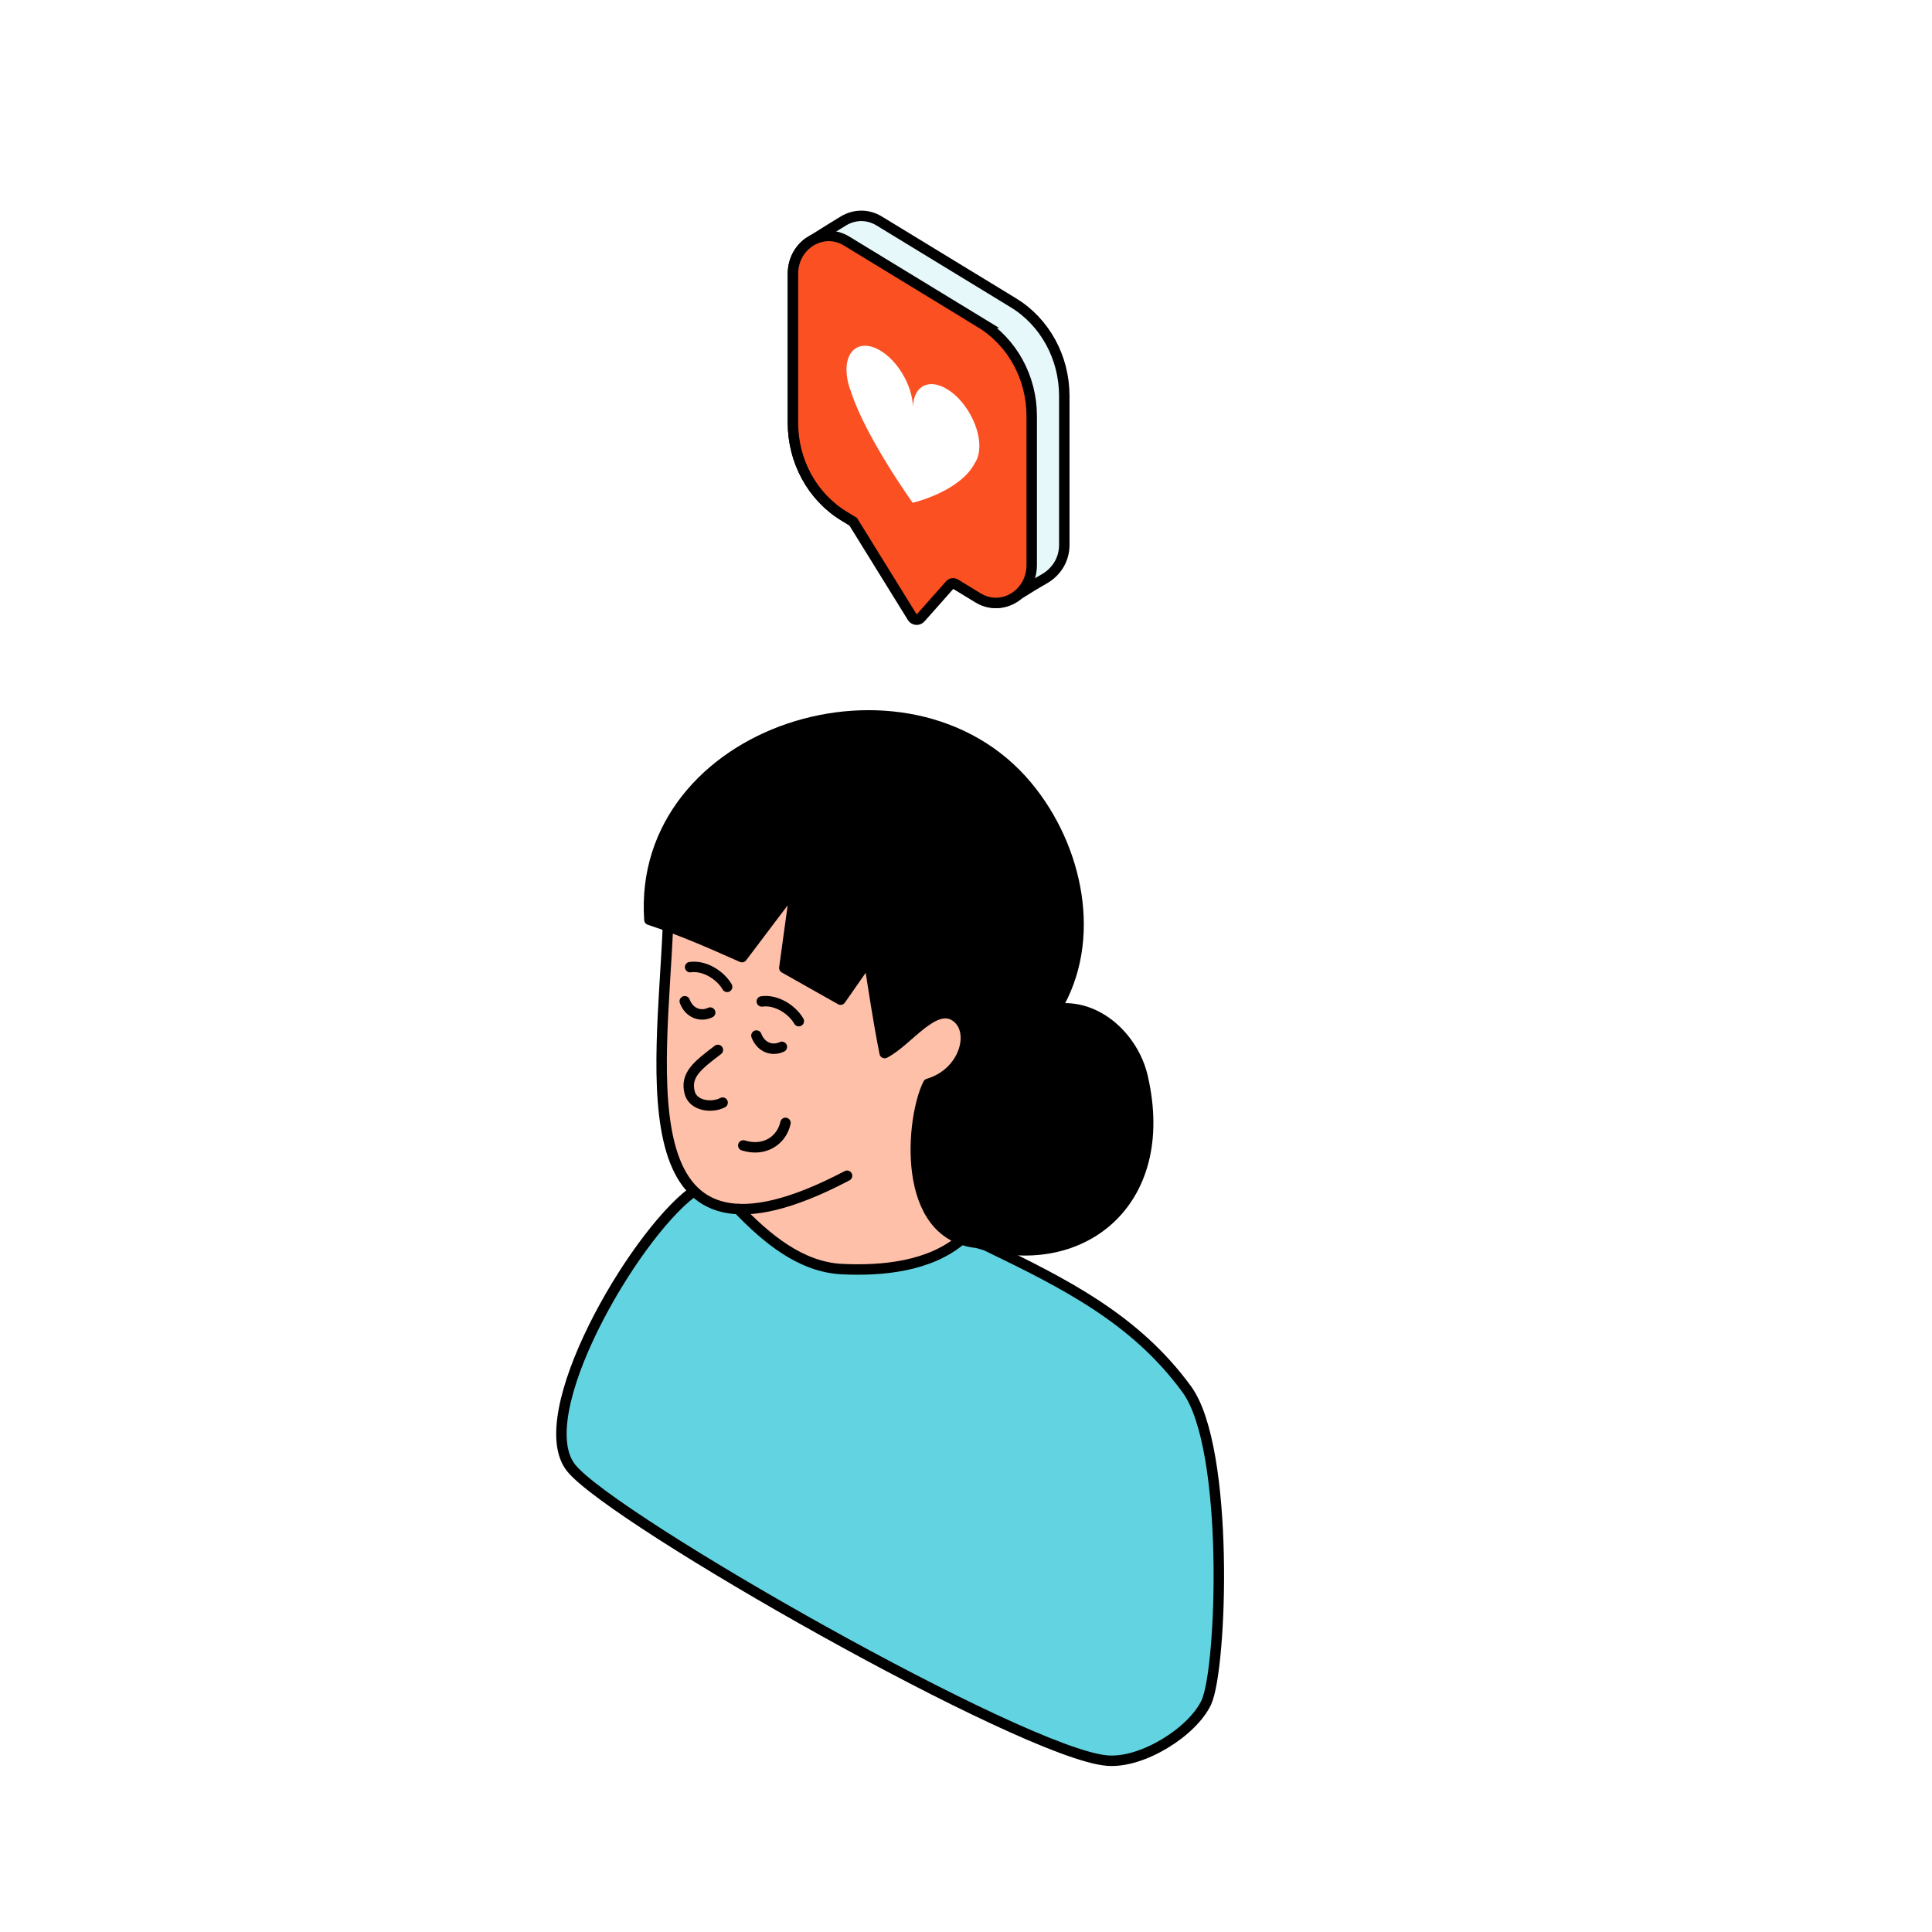
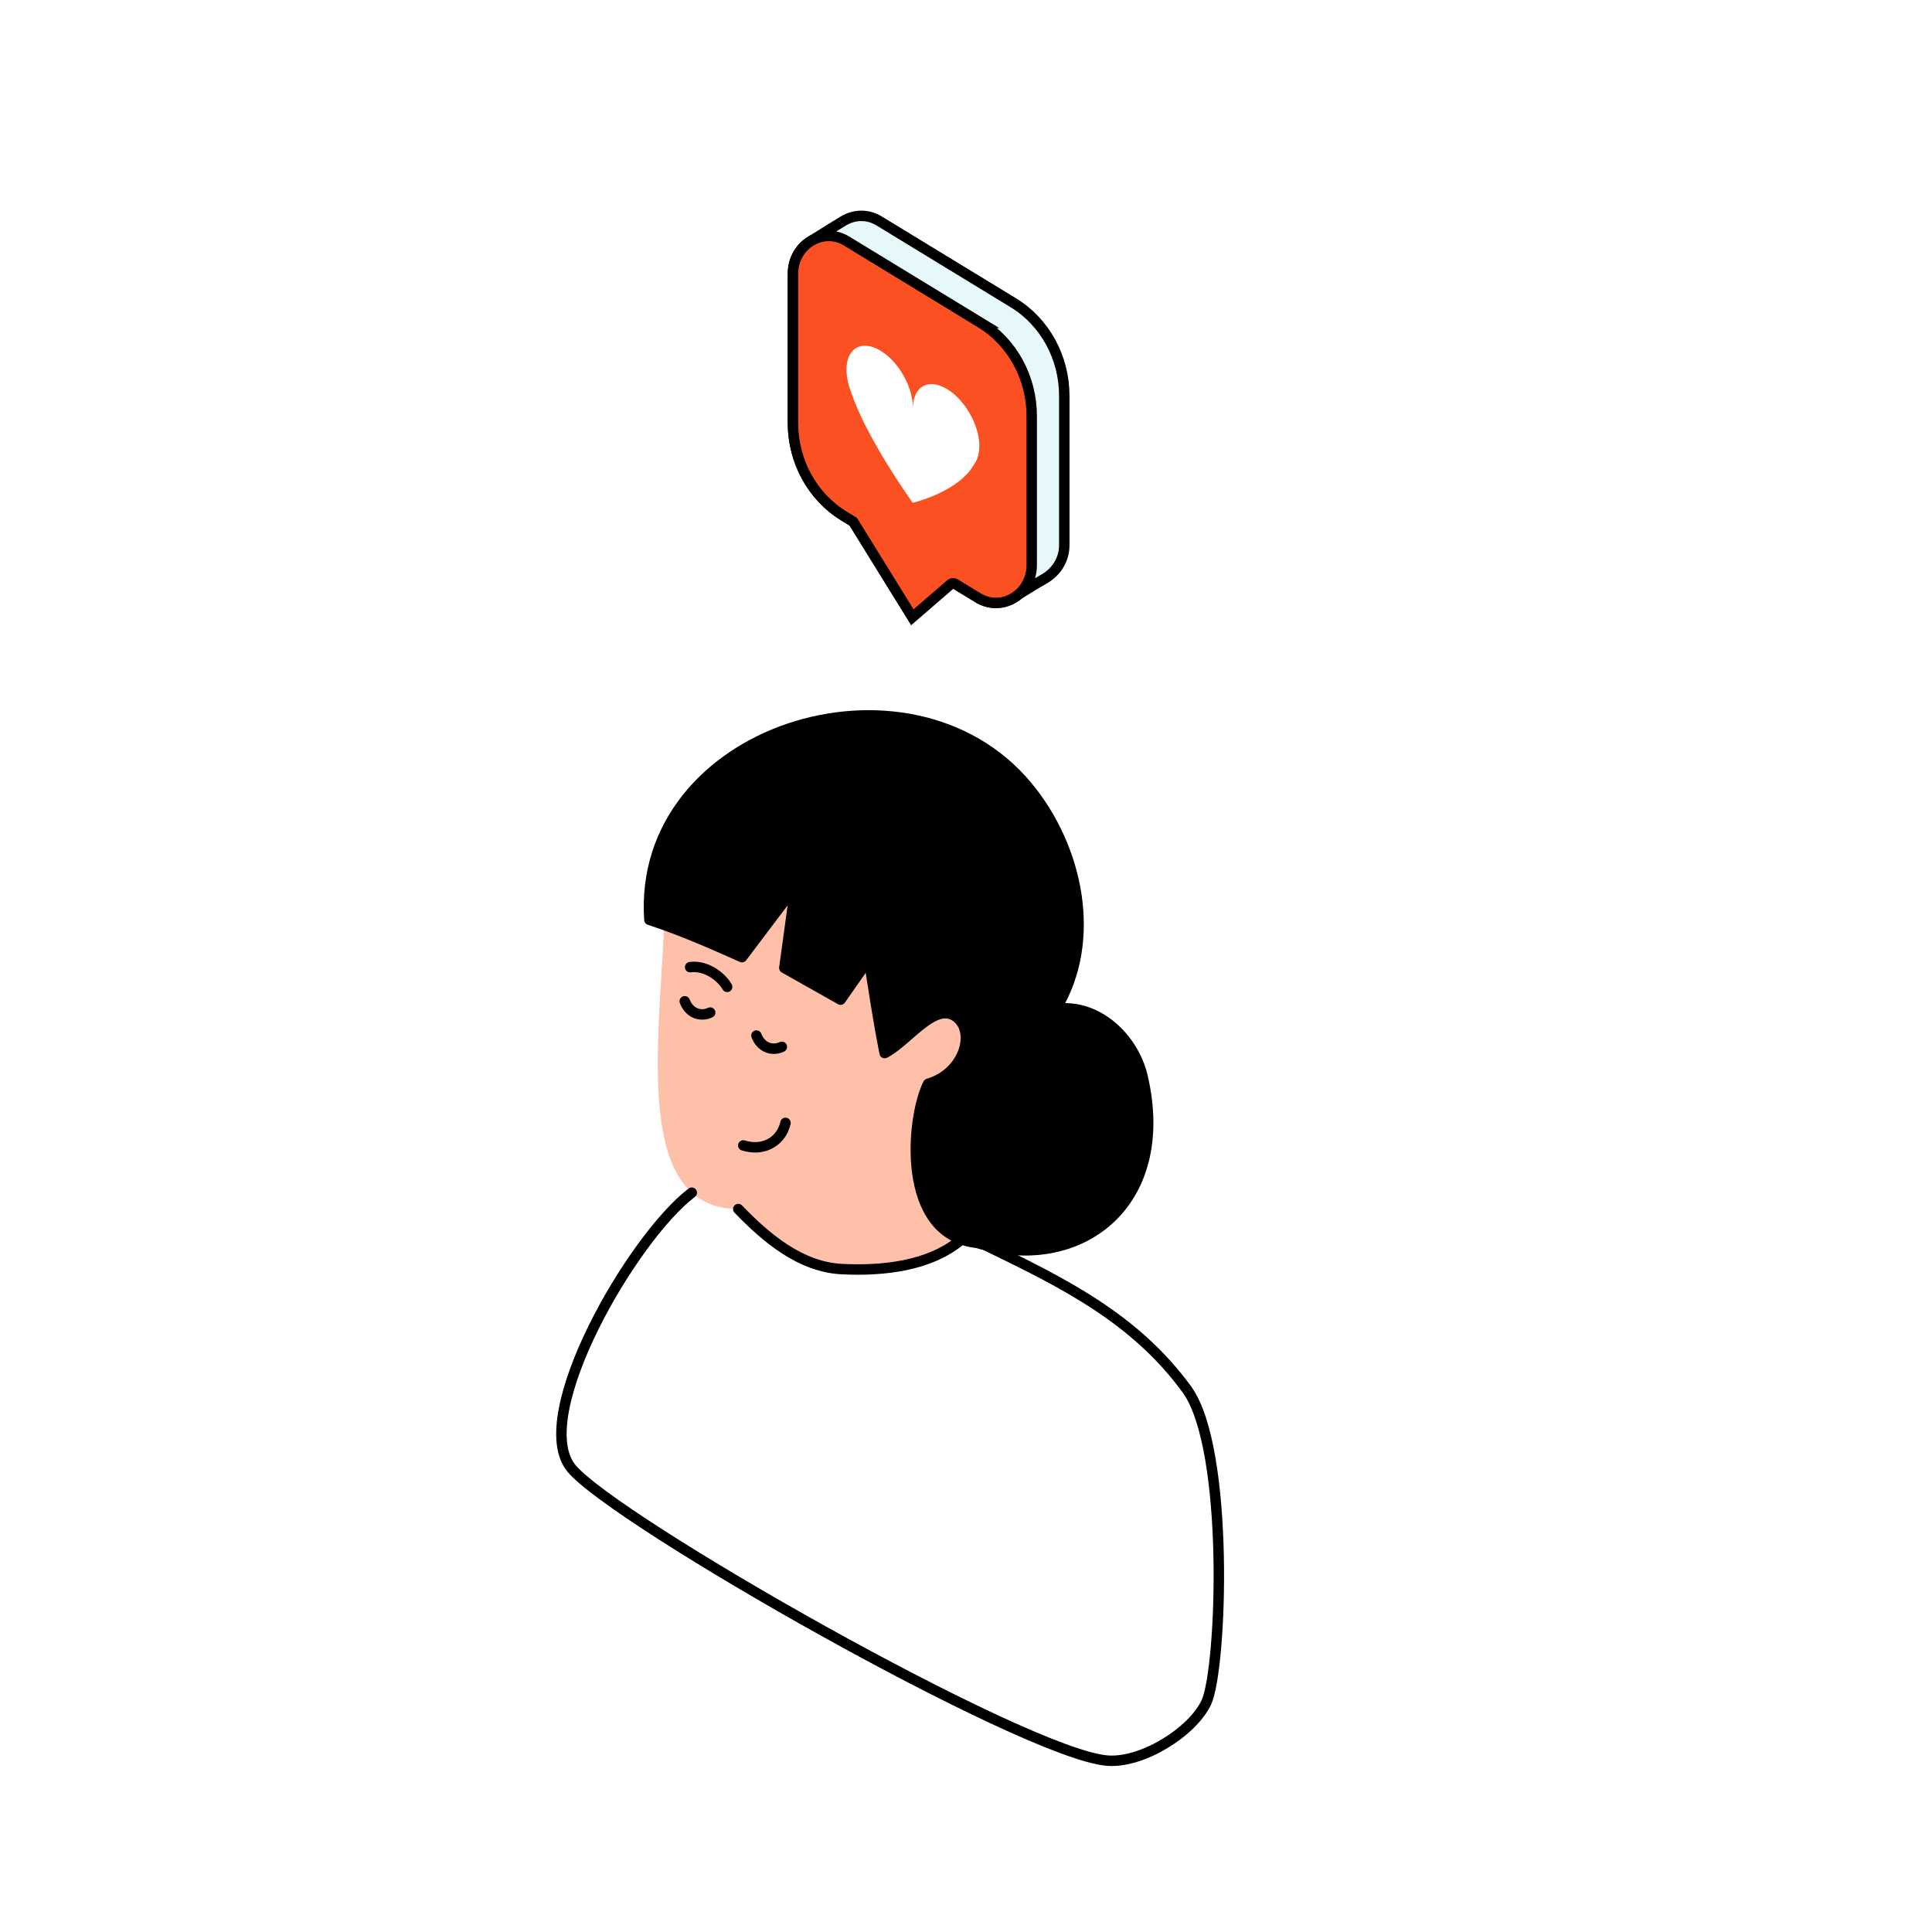
<svg xmlns="http://www.w3.org/2000/svg" width="257" height="257" viewBox="0 0 257 257" fill="none">
  <rect x="0" y="0" width="257" height="257" fill="#333333" stroke="none" />
  <g clip-path="url(#clip0_1_145)">
    <rect width="257" height="257" fill="white" />
    <g clip-path="url(#clip1_1_145)">
-       <path d="M131.79 165.705C142.214 170.749 151.589 175.43 158.405 184.791C164.152 192.663 163.064 221.99 161.002 226.442C159.188 230.32 152.505 234.6 147.79 234.18C136.658 233.224 82.168 202.178 76.535 195.28C70.903 188.383 84.63 164.654 92.554 158.636L98.74 160.814C102.54 164.749 107.065 168.532 112.525 168.8C117.986 169.067 124.21 168.418 128.391 164.883L131.79 165.686V165.705Z" fill="#62D3E0" />
      <path d="M98.206 160.833C84.268 160.776 87.685 138.938 88.335 123.175L92.936 115.495L109.642 111.712L130.129 123.347L134.902 143.045L134.711 157.585L127.876 164.902C119.055 170.73 104.067 170.94 98.32 160.833H98.225H98.206Z" fill="#FFC0A9" />
-       <path d="M88.851 123.195C88.03 142.874 82.932 172.048 112.679 156.4" stroke="black" stroke-width="1.389" stroke-linecap="round" stroke-linejoin="round" />
      <path d="M98.874 152.369C101.68 153.248 103.972 151.72 104.487 149.37" stroke="black" stroke-width="1.389" stroke-linecap="round" stroke-linejoin="round" />
      <path d="M100.622 137.752C101.223 139.353 102.743 139.858 104.006 139.254" stroke="black" stroke-width="1.389" stroke-linecap="round" stroke-linejoin="round" />
      <path d="M91.088 133.192C91.689 134.793 93.209 135.298 94.471 134.694" stroke="black" stroke-width="1.389" stroke-linecap="round" stroke-linejoin="round" />
      <path d="M129.919 165.323C119.742 164.215 121.193 148.663 123.465 144.173C128.487 142.702 129.919 136.836 126.94 135.098C124.114 133.454 120.678 138.556 117.68 140.084C116.802 135.671 116.21 131.62 115.58 127.589C114.32 129.385 113.079 131.181 111.819 132.977C109.318 131.563 106.835 130.168 104.334 128.754C104.831 125.143 105.327 121.532 105.824 117.902C103.456 121.036 101.069 124.169 98.702 127.321C94.75 125.564 90.797 123.806 86.387 122.354C84.65 97.154 120.888 85.652 136.639 104.567C143.475 112.782 145.976 125.143 140.458 134.219C145.995 133.435 150.806 138.116 151.99 143.217C155.942 160.222 143.494 169.545 129.9 165.304L129.919 165.323Z" fill="black" stroke="black" stroke-width="1.389" stroke-linecap="round" stroke-linejoin="round" />
-       <path d="M101.336 133.213C103.358 132.933 105.431 134.384 106.26 135.835" stroke="black" stroke-width="1.389" stroke-linecap="round" stroke-linejoin="round" />
      <path d="M91.802 128.653C93.824 128.373 95.897 129.824 96.726 131.275" stroke="black" stroke-width="1.389" stroke-linecap="round" stroke-linejoin="round" />
-       <path d="M95.495 139.664C92.745 141.746 91.122 143.026 91.752 145.376C92.23 147.134 94.731 147.421 96.125 146.676" stroke="black" stroke-width="1.389" stroke-linecap="round" stroke-linejoin="round" />
      <path d="M98.206 160.833C102.005 164.769 106.53 168.552 111.991 168.819C117.451 169.087 123.676 168.437 127.857 164.903" stroke="black" stroke-width="1.389" stroke-linecap="round" stroke-linejoin="round" />
      <path d="M92.02 158.655C84.096 164.673 70.368 188.383 76.001 195.3C81.633 202.216 136.124 233.244 147.255 234.199C151.971 234.6 158.654 230.34 160.468 226.461C162.549 222.01 163.618 192.682 157.871 184.811C151.036 175.449 141.68 170.768 131.256 165.724" stroke="black" stroke-width="1.389" stroke-linecap="round" stroke-linejoin="round" />
    </g>
    <path d="M134.804 40.279L116.951 29.394C115.366 28.429 113.576 28.549 112.188 29.394C110.92 30.169 109.983 30.74 108.067 31.951C107.884 32.057 107.715 32.163 107.539 32.282C107.525 32.289 107.51 32.304 107.489 32.311C106.299 33.205 105.481 34.65 105.481 36.404V56.243C105.481 61.358 108.067 66.071 112.259 68.629L130.111 79.514C131.464 80.338 132.958 80.366 134.226 79.838C134.226 79.838 134.24 79.838 134.247 79.831C134.677 79.647 135.071 79.408 135.438 79.105C136.875 78.217 137.812 77.626 138.876 77.027C140.39 76.174 141.574 74.575 141.574 72.497V52.657C141.574 47.542 138.988 42.829 134.797 40.272L134.804 40.279Z" fill="#E7F8FA" stroke="black" stroke-width="1.389" stroke-linecap="round" stroke-linejoin="round" />
-     <path d="M130.471 42.949L112.618 32.064C109.448 30.134 105.481 32.55 105.481 36.418V56.257C105.481 61.365 108.067 66.085 112.259 68.643L113.492 69.397L121.361 82.113C121.601 82.501 122.15 82.55 122.453 82.205L126.377 77.781C126.554 77.583 126.842 77.541 127.068 77.675L130.104 79.528C133.275 81.458 137.241 79.042 137.241 75.174V55.334C137.241 50.227 134.656 45.506 130.464 42.949H130.471Z" fill="#FA5022" stroke="black" stroke-width="1.389" stroke-miterlimit="10" />
+     <path d="M130.471 42.949L112.618 32.064C109.448 30.134 105.481 32.55 105.481 36.418V56.257C105.481 61.365 108.067 66.085 112.259 68.643L113.492 69.397L121.361 82.113L126.377 77.781C126.554 77.583 126.842 77.541 127.068 77.675L130.104 79.528C133.275 81.458 137.241 79.042 137.241 75.174V55.334C137.241 50.227 134.656 45.506 130.464 42.949H130.471Z" fill="#FA5022" stroke="black" stroke-width="1.389" stroke-miterlimit="10" />
    <path d="M130.28 59.273C130.28 59.273 130.28 59.209 130.28 59.181C130.203 56.391 128.265 53.073 125.877 51.699C123.489 50.318 121.544 51.389 121.445 54.08H121.438C121.354 51.283 119.416 47.965 117.028 46.591C114.64 45.211 112.695 46.288 112.604 48.98C112.604 48.98 112.604 49.043 112.604 49.071C112.604 49.106 112.604 49.142 112.604 49.177C112.604 50.107 112.815 51.107 113.188 52.073C115.161 58.195 121.41 66.882 121.41 66.882C121.41 66.882 127.688 65.43 129.674 61.598C130.048 61.062 130.266 60.315 130.273 59.386C130.273 59.35 130.273 59.315 130.273 59.28L130.28 59.273Z" fill="white" />
  </g>
  <defs>
    <clipPath id="clip0_1_145">
      <rect width="257" height="257" fill="white" />
    </clipPath>
    <clipPath id="clip1_1_145">
      <rect width="92.027" height="140.943" fill="white" transform="translate(71.075 94.211)" />
    </clipPath>
  </defs>
</svg>